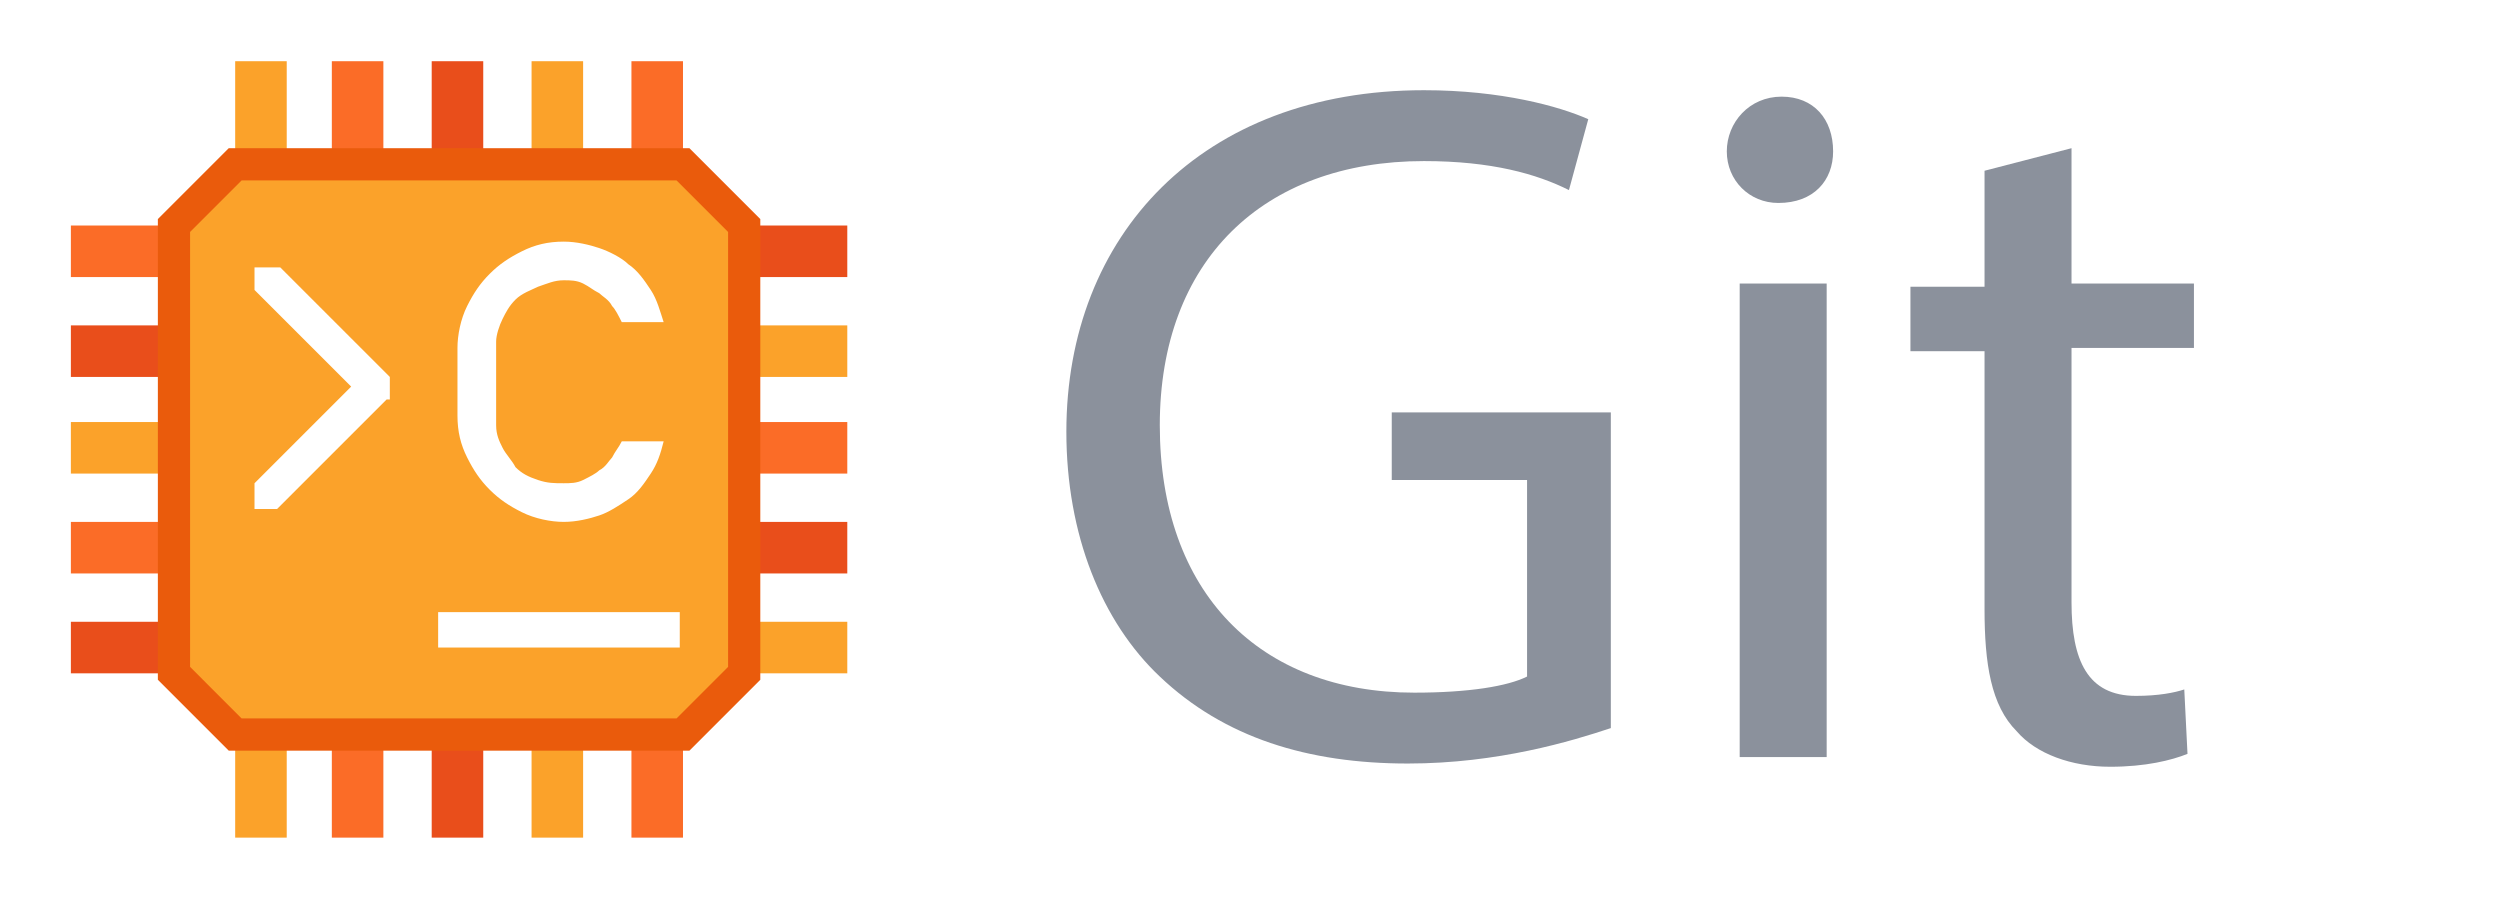
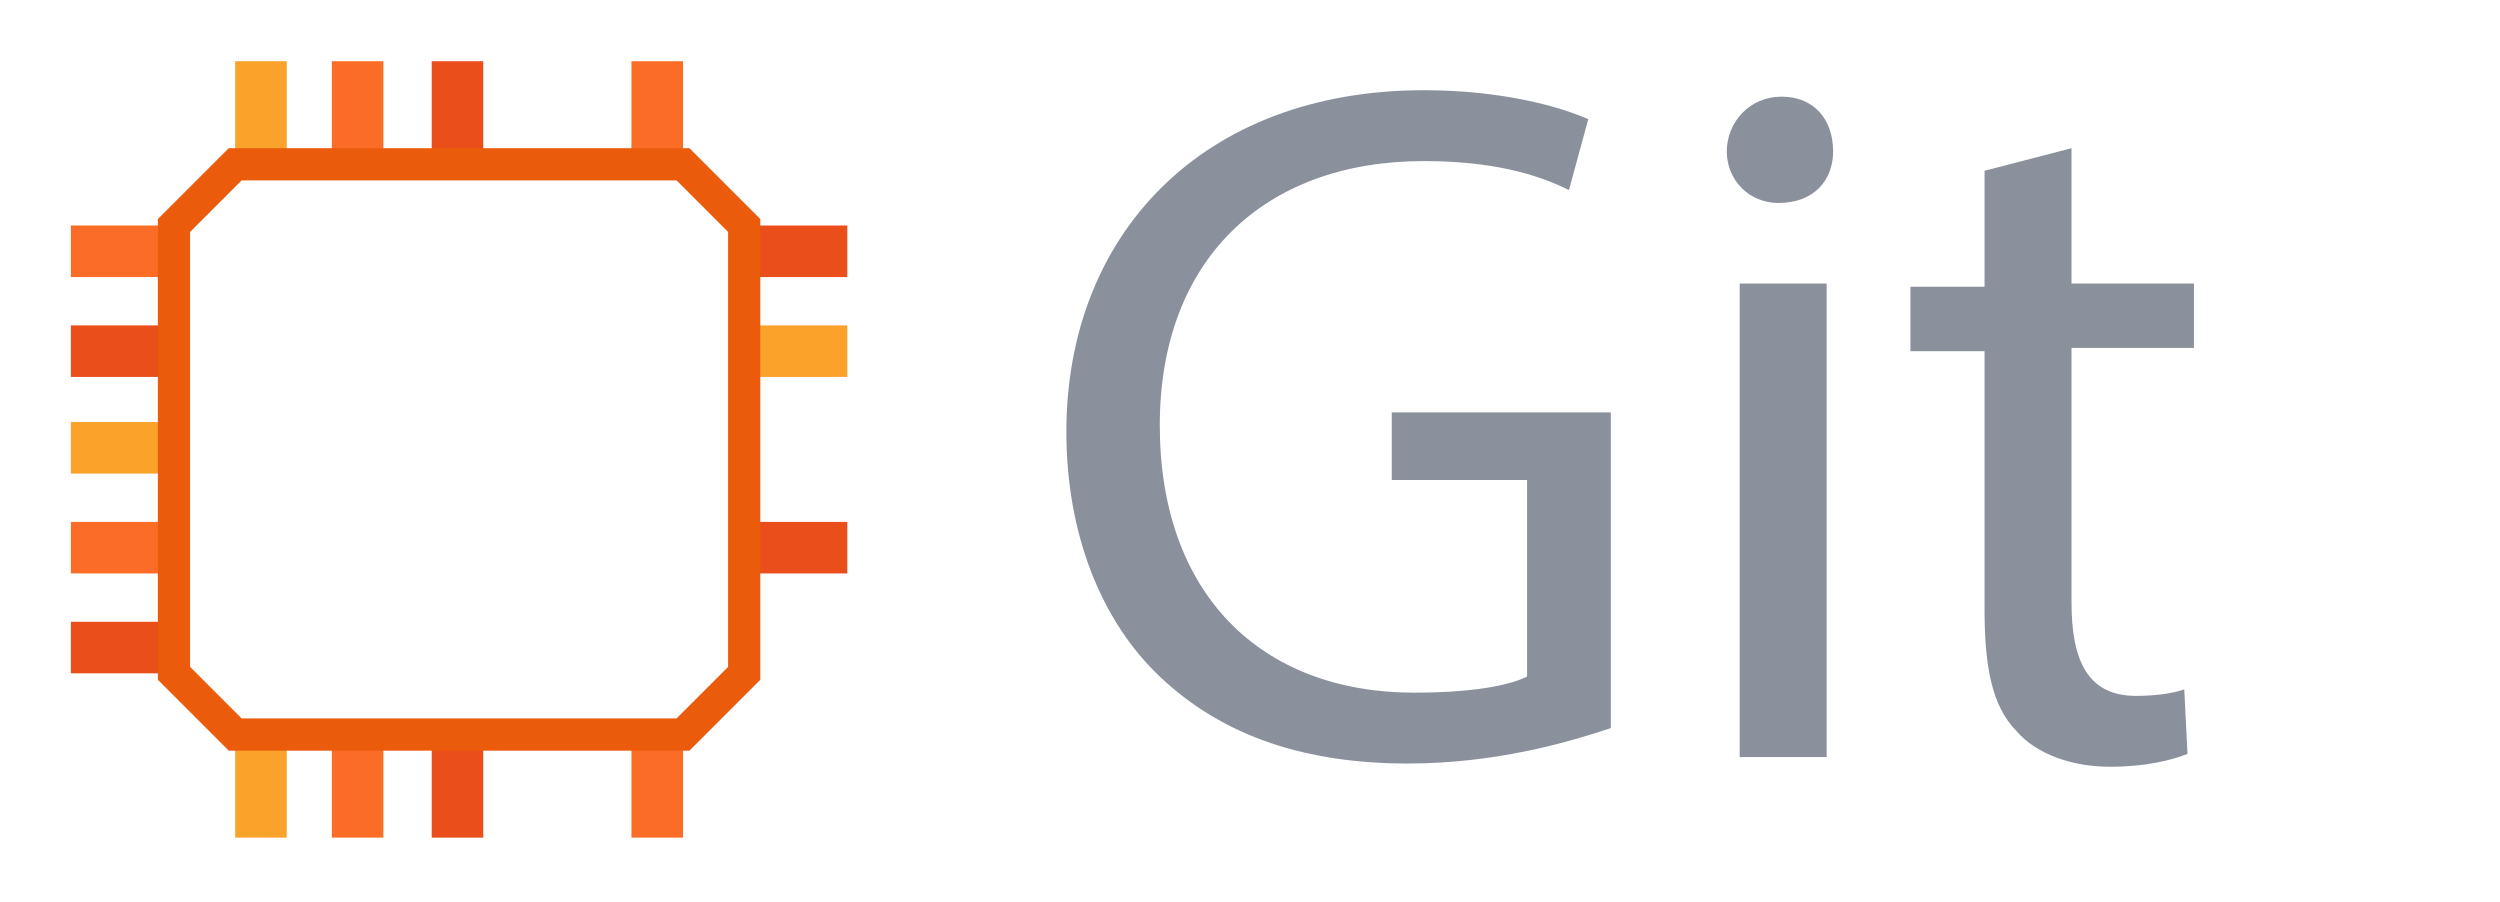
<svg xmlns="http://www.w3.org/2000/svg" version="1.1" id="Ebene_1" x="0px" y="0px" viewBox="0 0 77.6 28" style="enable-background:new 0 0 77.6 28;" xml:space="preserve">
  <style type="text/css">
	.st0{fill-rule:evenodd;clip-rule:evenodd;fill:#FB6C27;}
	.st1{fill-rule:evenodd;clip-rule:evenodd;fill:#E94E1B;}
	.st2{fill-rule:evenodd;clip-rule:evenodd;fill:#FBA22A;}
	.st3{fill:#8B919C;}
	.st4{fill:#EA5B0C;}
</style>
  <rect x="2.2" y="7" class="st0" width="3.2" height="1.6" />
  <rect x="2.2" y="10.1" class="st1" width="3.2" height="1.6" />
  <rect x="2.2" y="13.1" class="st2" width="3.2" height="1.6" />
  <rect x="2.2" y="16.2" class="st0" width="3.2" height="1.6" />
  <rect x="2.2" y="19.3" class="st1" width="3.2" height="1.6" />
  <rect x="7.3" y="1.9" class="st2" width="1.6" height="3.2" />
  <rect x="10.3" y="1.9" class="st0" width="1.6" height="3.2" />
  <rect x="13.4" y="1.9" class="st1" width="1.6" height="3.2" />
-   <rect x="16.5" y="1.9" class="st2" width="1.6" height="3.2" />
  <rect x="19.6" y="1.9" class="st0" width="1.6" height="3.2" />
  <rect x="23.1" y="7" class="st1" width="3.2" height="1.6" />
  <rect x="23.1" y="10.1" class="st2" width="3.2" height="1.6" />
-   <rect x="23.1" y="13.1" class="st0" width="3.2" height="1.6" />
  <rect x="23.1" y="16.2" class="st1" width="3.2" height="1.6" />
-   <rect x="23.1" y="19.3" class="st2" width="3.2" height="1.6" />
  <rect x="7.3" y="22.8" class="st2" width="1.6" height="3.2" />
  <rect x="10.3" y="22.8" class="st0" width="1.6" height="3.2" />
  <rect x="13.4" y="22.8" class="st1" width="1.6" height="3.2" />
-   <rect x="16.5" y="22.8" class="st2" width="1.6" height="3.2" />
  <rect x="19.6" y="22.8" class="st0" width="1.6" height="3.2" />
-   <path class="st2" d="M21.2,5.1H7.3L5.4,7v13.9l1.9,1.9h13.9l1.9-1.9V7L21.2,5.1z M14.2,10.8c0-0.4,0.1-0.9,0.3-1.3  c0.2-0.4,0.4-0.7,0.7-1c0.3-0.3,0.6-0.5,1-0.7c0.4-0.2,0.8-0.3,1.3-0.3c0.4,0,0.8,0.1,1.1,0.2c0.3,0.1,0.7,0.3,0.9,0.5  c0.3,0.2,0.5,0.5,0.7,0.8c0.2,0.3,0.3,0.7,0.4,1h-1.3c-0.1-0.2-0.2-0.4-0.3-0.5c-0.1-0.2-0.3-0.3-0.4-0.4c-0.2-0.1-0.3-0.2-0.5-0.3  c-0.2-0.1-0.4-0.1-0.6-0.1c-0.3,0-0.5,0.1-0.8,0.2c-0.2,0.1-0.5,0.2-0.7,0.4c-0.2,0.2-0.3,0.4-0.4,0.6c-0.1,0.2-0.2,0.5-0.2,0.7v2.6  c0,0.3,0.1,0.5,0.2,0.7c0.1,0.2,0.3,0.4,0.4,0.6c0.2,0.2,0.4,0.3,0.7,0.4c0.3,0.1,0.5,0.1,0.8,0.1c0.2,0,0.4,0,0.6-0.1  c0.2-0.1,0.4-0.2,0.5-0.3c0.2-0.1,0.3-0.3,0.4-0.4c0.1-0.2,0.2-0.3,0.3-0.5h1.3c-0.1,0.4-0.2,0.7-0.4,1c-0.2,0.3-0.4,0.6-0.7,0.8  c-0.3,0.2-0.6,0.4-0.9,0.5c-0.3,0.1-0.7,0.2-1.1,0.2c-0.4,0-0.9-0.1-1.3-0.3c-0.4-0.2-0.7-0.4-1-0.7c-0.3-0.3-0.5-0.6-0.7-1  c-0.2-0.4-0.3-0.8-0.3-1.3V10.8z M12,12.4l-3.4,3.4H7.9V15l3-3l-3-3V8.3h0.8l3.4,3.4V12.4z M21.1,20.1h-7.5V19h7.5V20.1z" />
  <g>
    <path class="st3" d="M50,22.6c-1.2,0.4-3.5,1.1-6.3,1.1c-3.1,0-5.7-0.8-7.7-2.7c-1.8-1.7-2.9-4.4-2.9-7.6c0-6.1,4.2-10.6,11.1-10.6   c2.4,0,4.2,0.5,5.1,0.9l-0.6,2.2C47.7,5.4,46.3,5,44.2,5c-5,0-8.2,3.1-8.2,8.2c0,5.2,3.1,8.3,7.9,8.3c1.7,0,2.9-0.2,3.5-0.5v-6.1   h-4.2v-2.1H50V22.6z" />
    <path class="st3" d="M56.9,4.7c0,0.9-0.6,1.6-1.7,1.6c-0.9,0-1.6-0.7-1.6-1.6c0-0.9,0.7-1.7,1.7-1.7C56.3,3,56.9,3.7,56.9,4.7z    M54,23.5V8.8h2.7v14.7H54z" />
    <path class="st3" d="M64.3,4.6v4.2h3.8v2h-3.8v7.9c0,1.8,0.5,2.9,2,2.9c0.7,0,1.2-0.1,1.5-0.2l0.1,2c-0.5,0.2-1.3,0.4-2.4,0.4   c-1.2,0-2.3-0.4-2.9-1.1c-0.8-0.8-1-2.1-1-3.8v-8h-2.3v-2h2.3V5.3L64.3,4.6z" />
  </g>
  <path class="st4" d="M21.4,23.3H7.1l-2.2-2.2V6.8l2.2-2.2h14.3l2.2,2.2v14.3L21.4,23.3z M7.5,22.3H21l1.6-1.6V7.2L21,5.6H7.5  L5.9,7.2v13.5L7.5,22.3z" />
</svg>